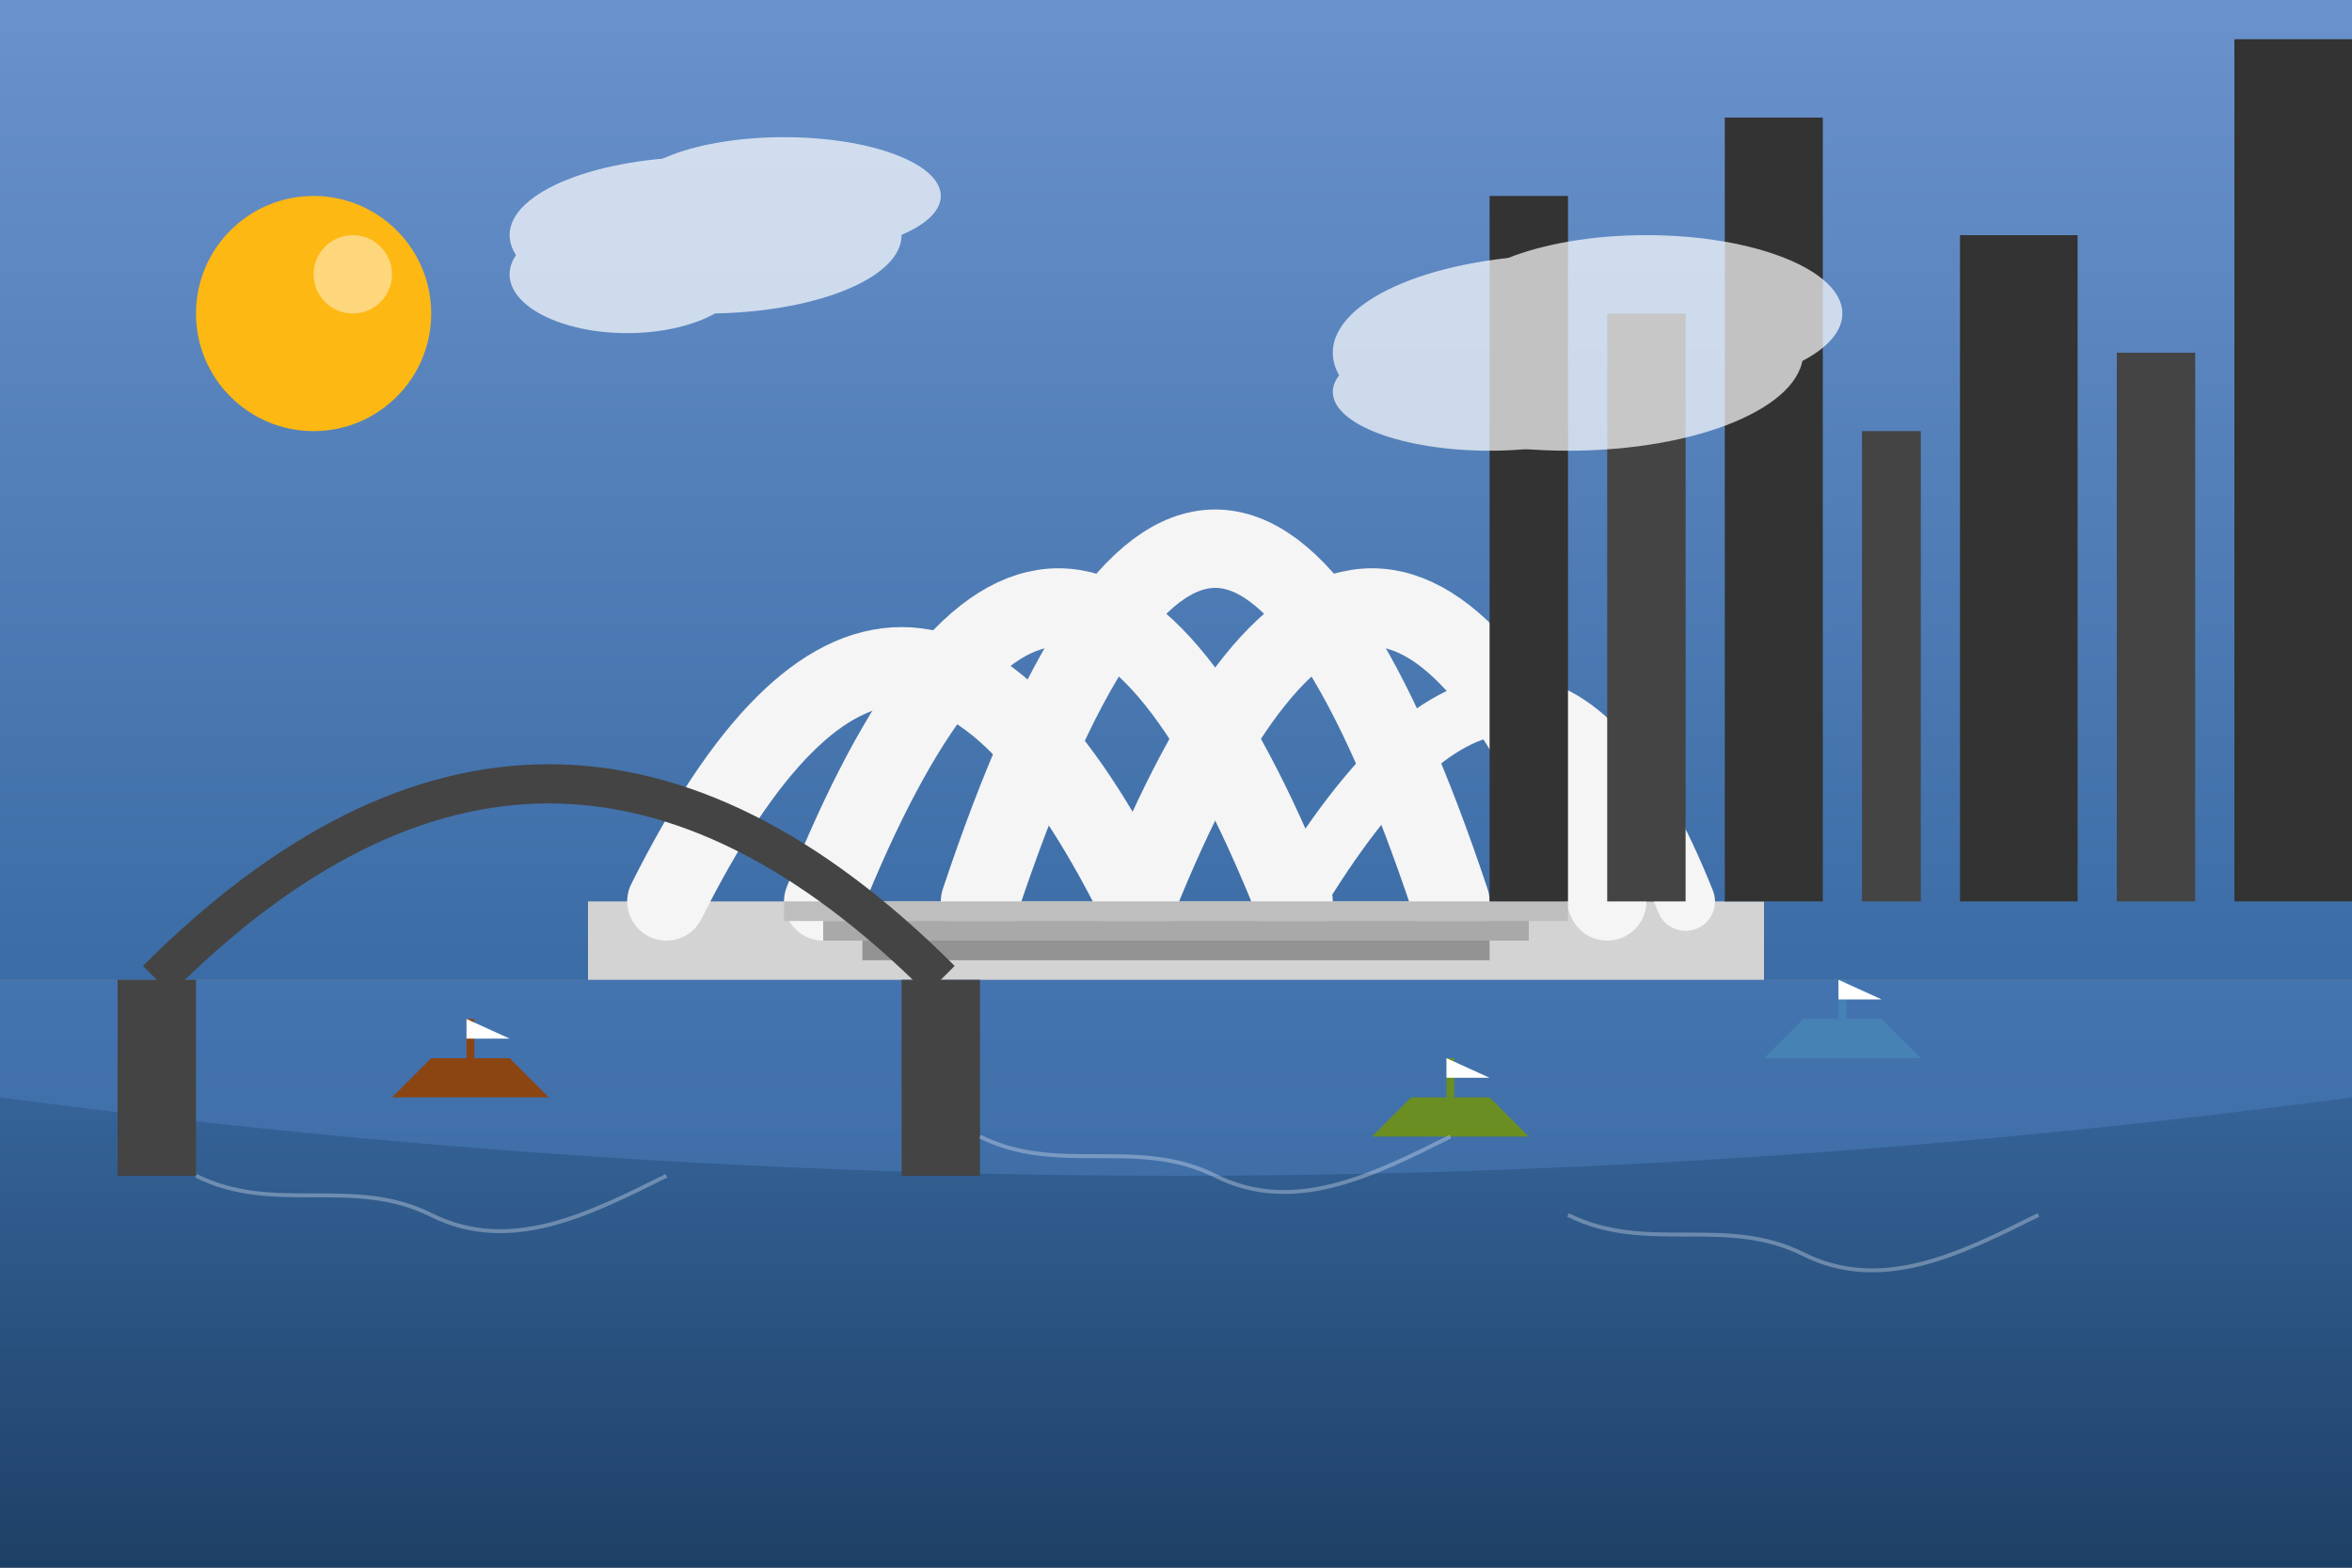
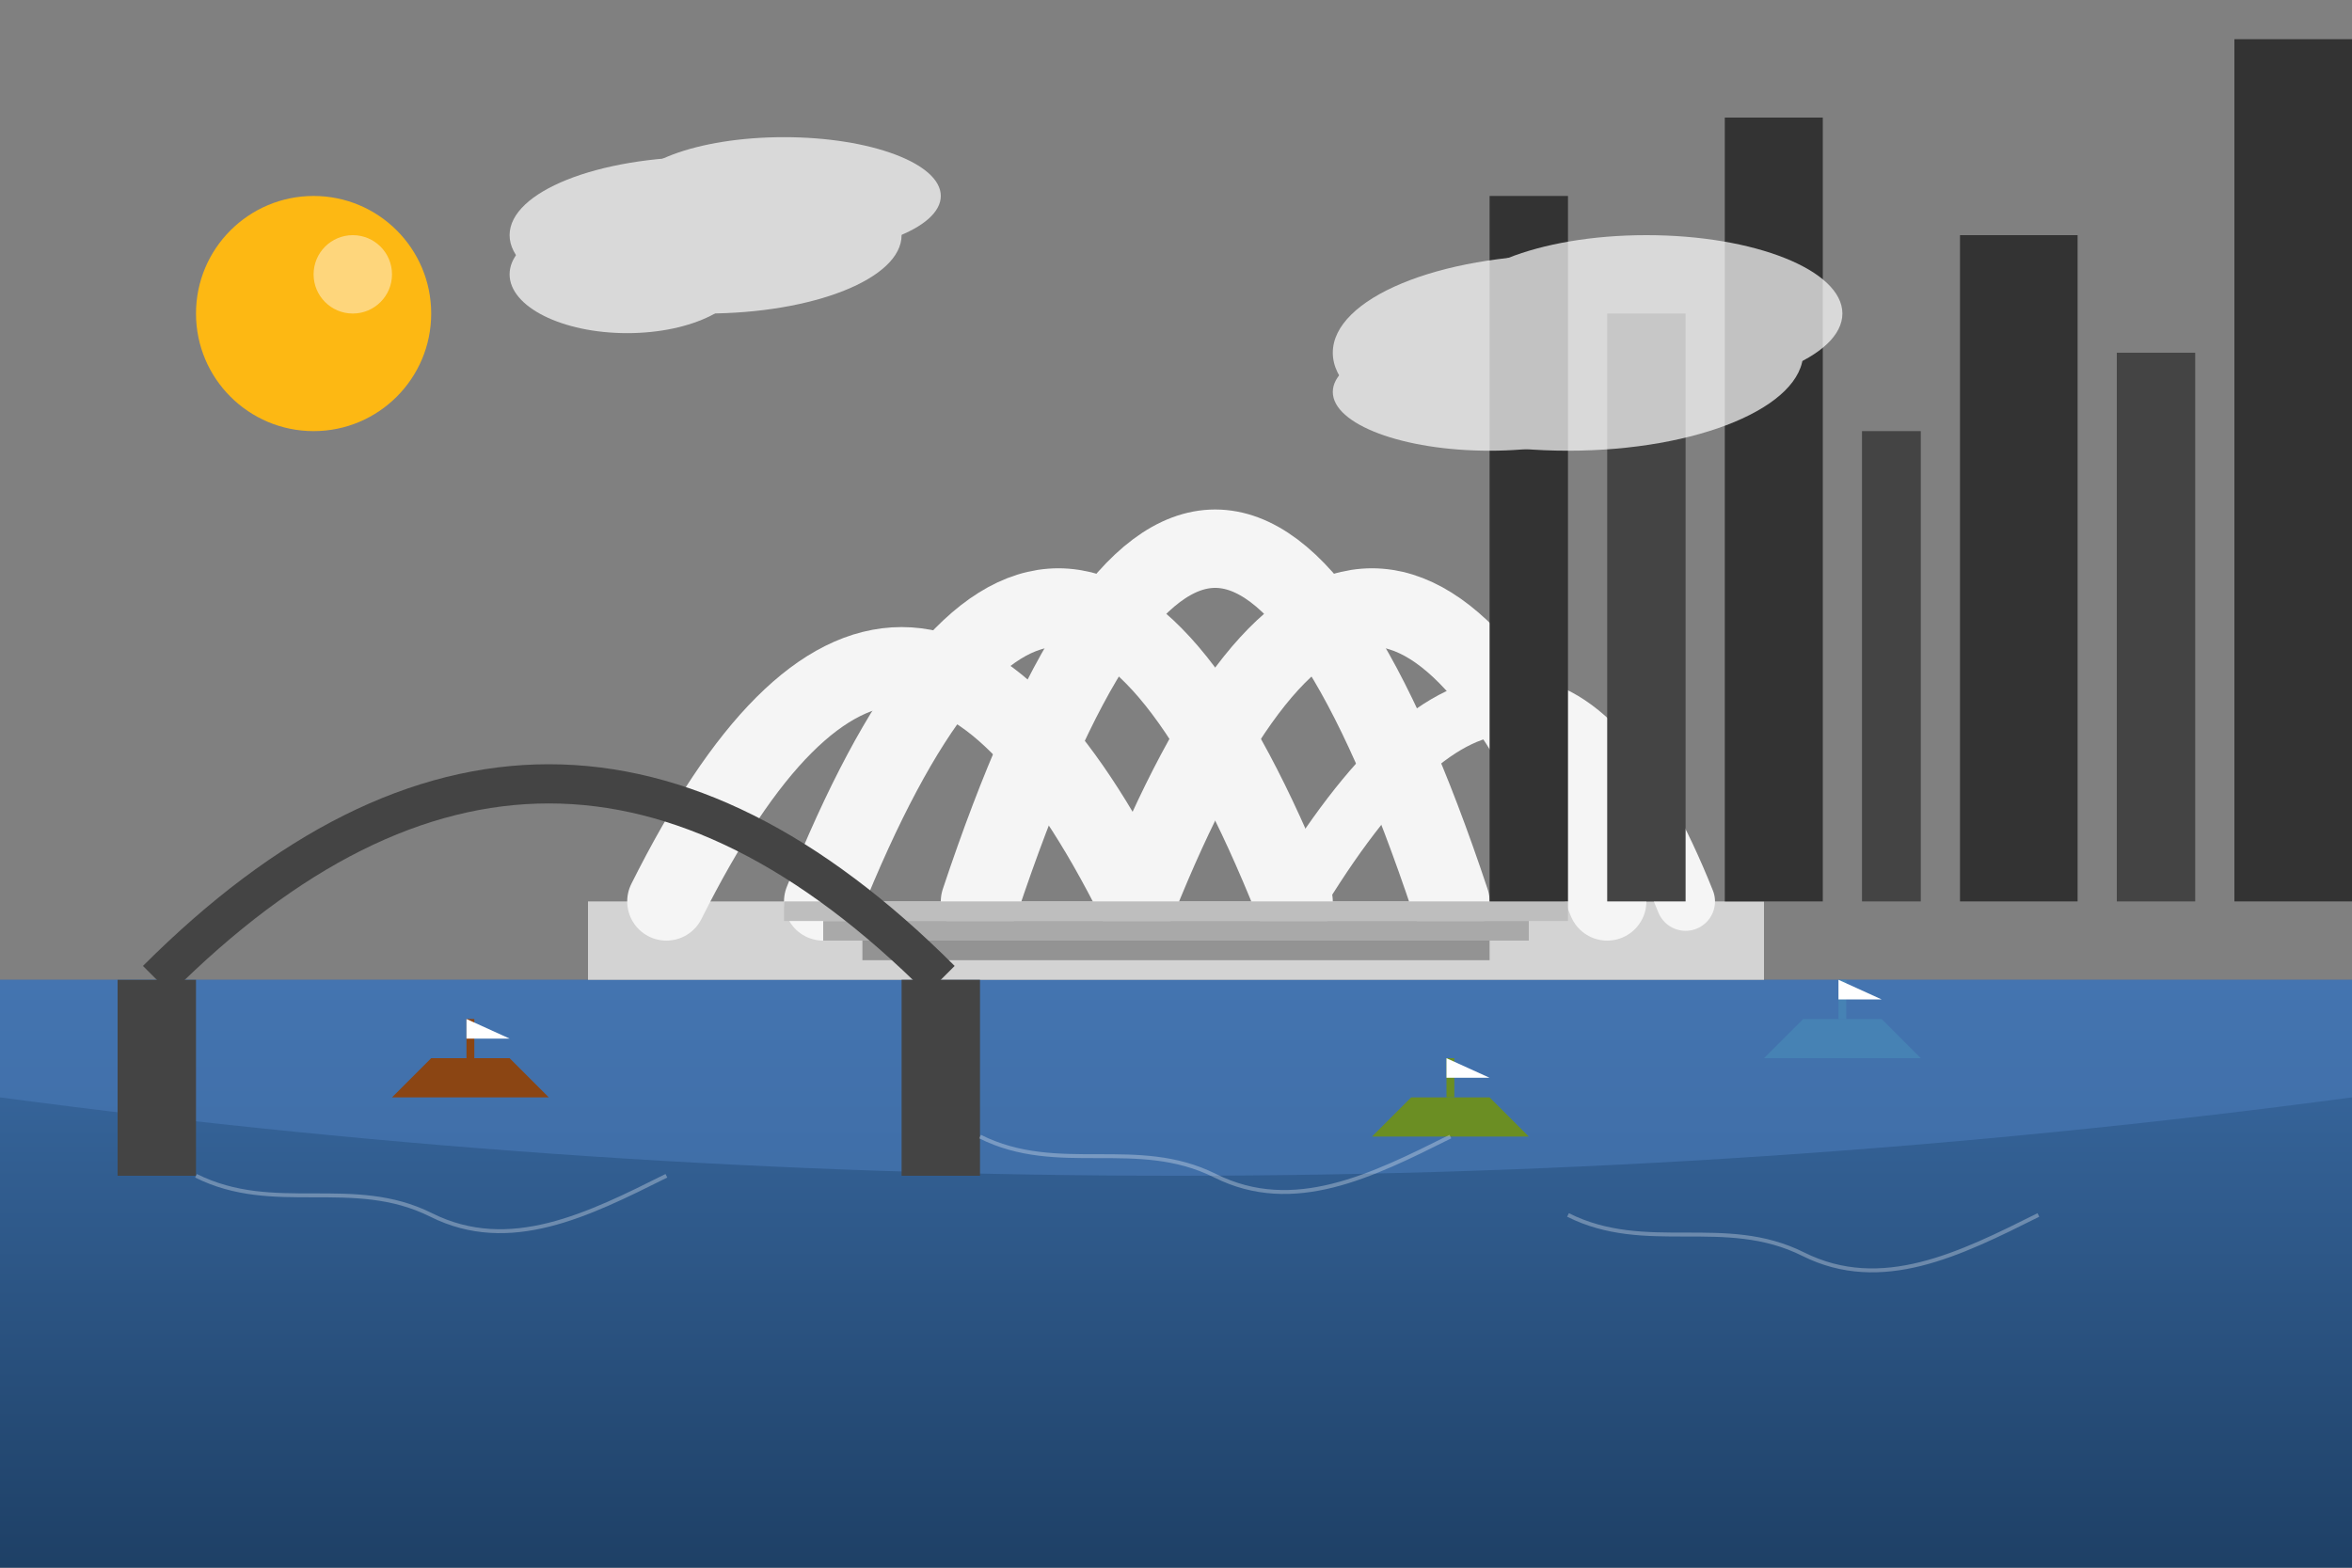
<svg xmlns="http://www.w3.org/2000/svg" viewBox="0 0 600 400" width="600" height="400">
  <rect x="0" y="0" width="600" height="400" fill="#808080" stroke="none" />
  <linearGradient id="sky" x1="0%" y1="0%" x2="0%" y2="100%">
    <stop offset="0%" stop-color="#6A92CC" />
    <stop offset="100%" stop-color="#3B6CA5" />
  </linearGradient>
-   <rect x="0" y="0" width="600" height="250" fill="url(#sky)" />
  <linearGradient id="water" x1="0%" y1="0%" x2="0%" y2="100%">
    <stop offset="0%" stop-color="#3B6CA5" />
    <stop offset="100%" stop-color="#1E4066" />
  </linearGradient>
  <rect x="0" y="250" width="600" height="150" fill="url(#water)" />
  <path d="M0,250 L600,250 L600,280 Q300,320 0,280 Z" fill="#4A7AB8" opacity="0.6" />
  <g transform="translate(150, 230)">
    <rect x="0" y="0" width="300" height="20" fill="#D3D3D3" />
    <path d="M20,0 Q80,-120 140,0" fill="none" stroke="#F5F5F5" stroke-width="20" stroke-linecap="round" />
    <path d="M60,0 Q120,-150 180,0" fill="none" stroke="#F5F5F5" stroke-width="20" stroke-linecap="round" />
    <path d="M100,0 Q160,-180 220,0" fill="none" stroke="#F5F5F5" stroke-width="20" stroke-linecap="round" />
    <path d="M140,0 Q200,-150 260,0" fill="none" stroke="#F5F5F5" stroke-width="20" stroke-linecap="round" />
    <path d="M180,0 Q240,-100 280,0" fill="none" stroke="#F5F5F5" stroke-width="15" stroke-linecap="round" />
    <rect x="50" y="0" width="200" height="5" fill="#BEBEBE" />
    <rect x="60" y="5" width="180" height="5" fill="#A9A9A9" />
    <rect x="70" y="10" width="160" height="5" fill="#939393" />
  </g>
  <g transform="translate(40, 180)">
    <path d="M0,70 Q100,-30 200,70" fill="none" stroke="#444" stroke-width="10" />
    <rect x="-10" y="70" width="20" height="50" fill="#444" />
    <rect x="190" y="70" width="20" height="50" fill="#444" />
  </g>
  <g transform="translate(500, 230)">
    <rect x="-120" y="-180" width="20" height="180" fill="#333" />
    <rect x="-90" y="-150" width="20" height="150" fill="#444" />
    <rect x="-60" y="-200" width="25" height="200" fill="#333" />
    <rect x="-25" y="-120" width="15" height="120" fill="#444" />
    <rect x="0" y="-170" width="30" height="170" fill="#333" />
    <rect x="40" y="-140" width="20" height="140" fill="#444" />
    <rect x="70" y="-220" width="30" height="220" fill="#333" />
  </g>
  <g>
    <path d="M100,280 L110,270 L130,270 L140,280 Z" fill="#8B4513" />
    <rect x="119" y="260" width="2" height="10" fill="#8B4513" />
    <path d="M119,260 L130,265 L119,265 Z" fill="#FFF" />
    <path d="M350,290 L360,280 L380,280 L390,290 Z" fill="#6B8E23" />
    <rect x="369" y="270" width="2" height="10" fill="#6B8E23" />
    <path d="M369,270 L380,275 L369,275 Z" fill="#FFF" />
    <path d="M450,270 L460,260 L480,260 L490,270 Z" fill="#4682B4" />
    <rect x="469" y="250" width="2" height="10" fill="#4682B4" />
    <path d="M469,250 L480,255 L469,255 Z" fill="#FFF" />
  </g>
  <circle cx="80" cy="80" r="30" fill="#FDB813" />
  <circle cx="90" cy="70" r="10" fill="#FFF5E6" opacity="0.5" />
  <g fill="#FFFFFF" opacity="0.7">
    <ellipse cx="180" cy="60" rx="50" ry="20" />
    <ellipse cx="200" cy="50" rx="40" ry="15" />
    <ellipse cx="160" cy="70" rx="30" ry="15" />
    <ellipse cx="400" cy="90" rx="60" ry="25" />
    <ellipse cx="420" cy="80" rx="50" ry="20" />
    <ellipse cx="380" cy="100" rx="40" ry="15" />
  </g>
  <g stroke="#FFFFFF" fill="none" opacity="0.3">
    <path d="M50,300 C70,310 90,300 110,310 C130,320 150,310 170,300" />
    <path d="M250,290 C270,300 290,290 310,300 C330,310 350,300 370,290" />
    <path d="M400,310 C420,320 440,310 460,320 C480,330 500,320 520,310" />
  </g>
</svg>